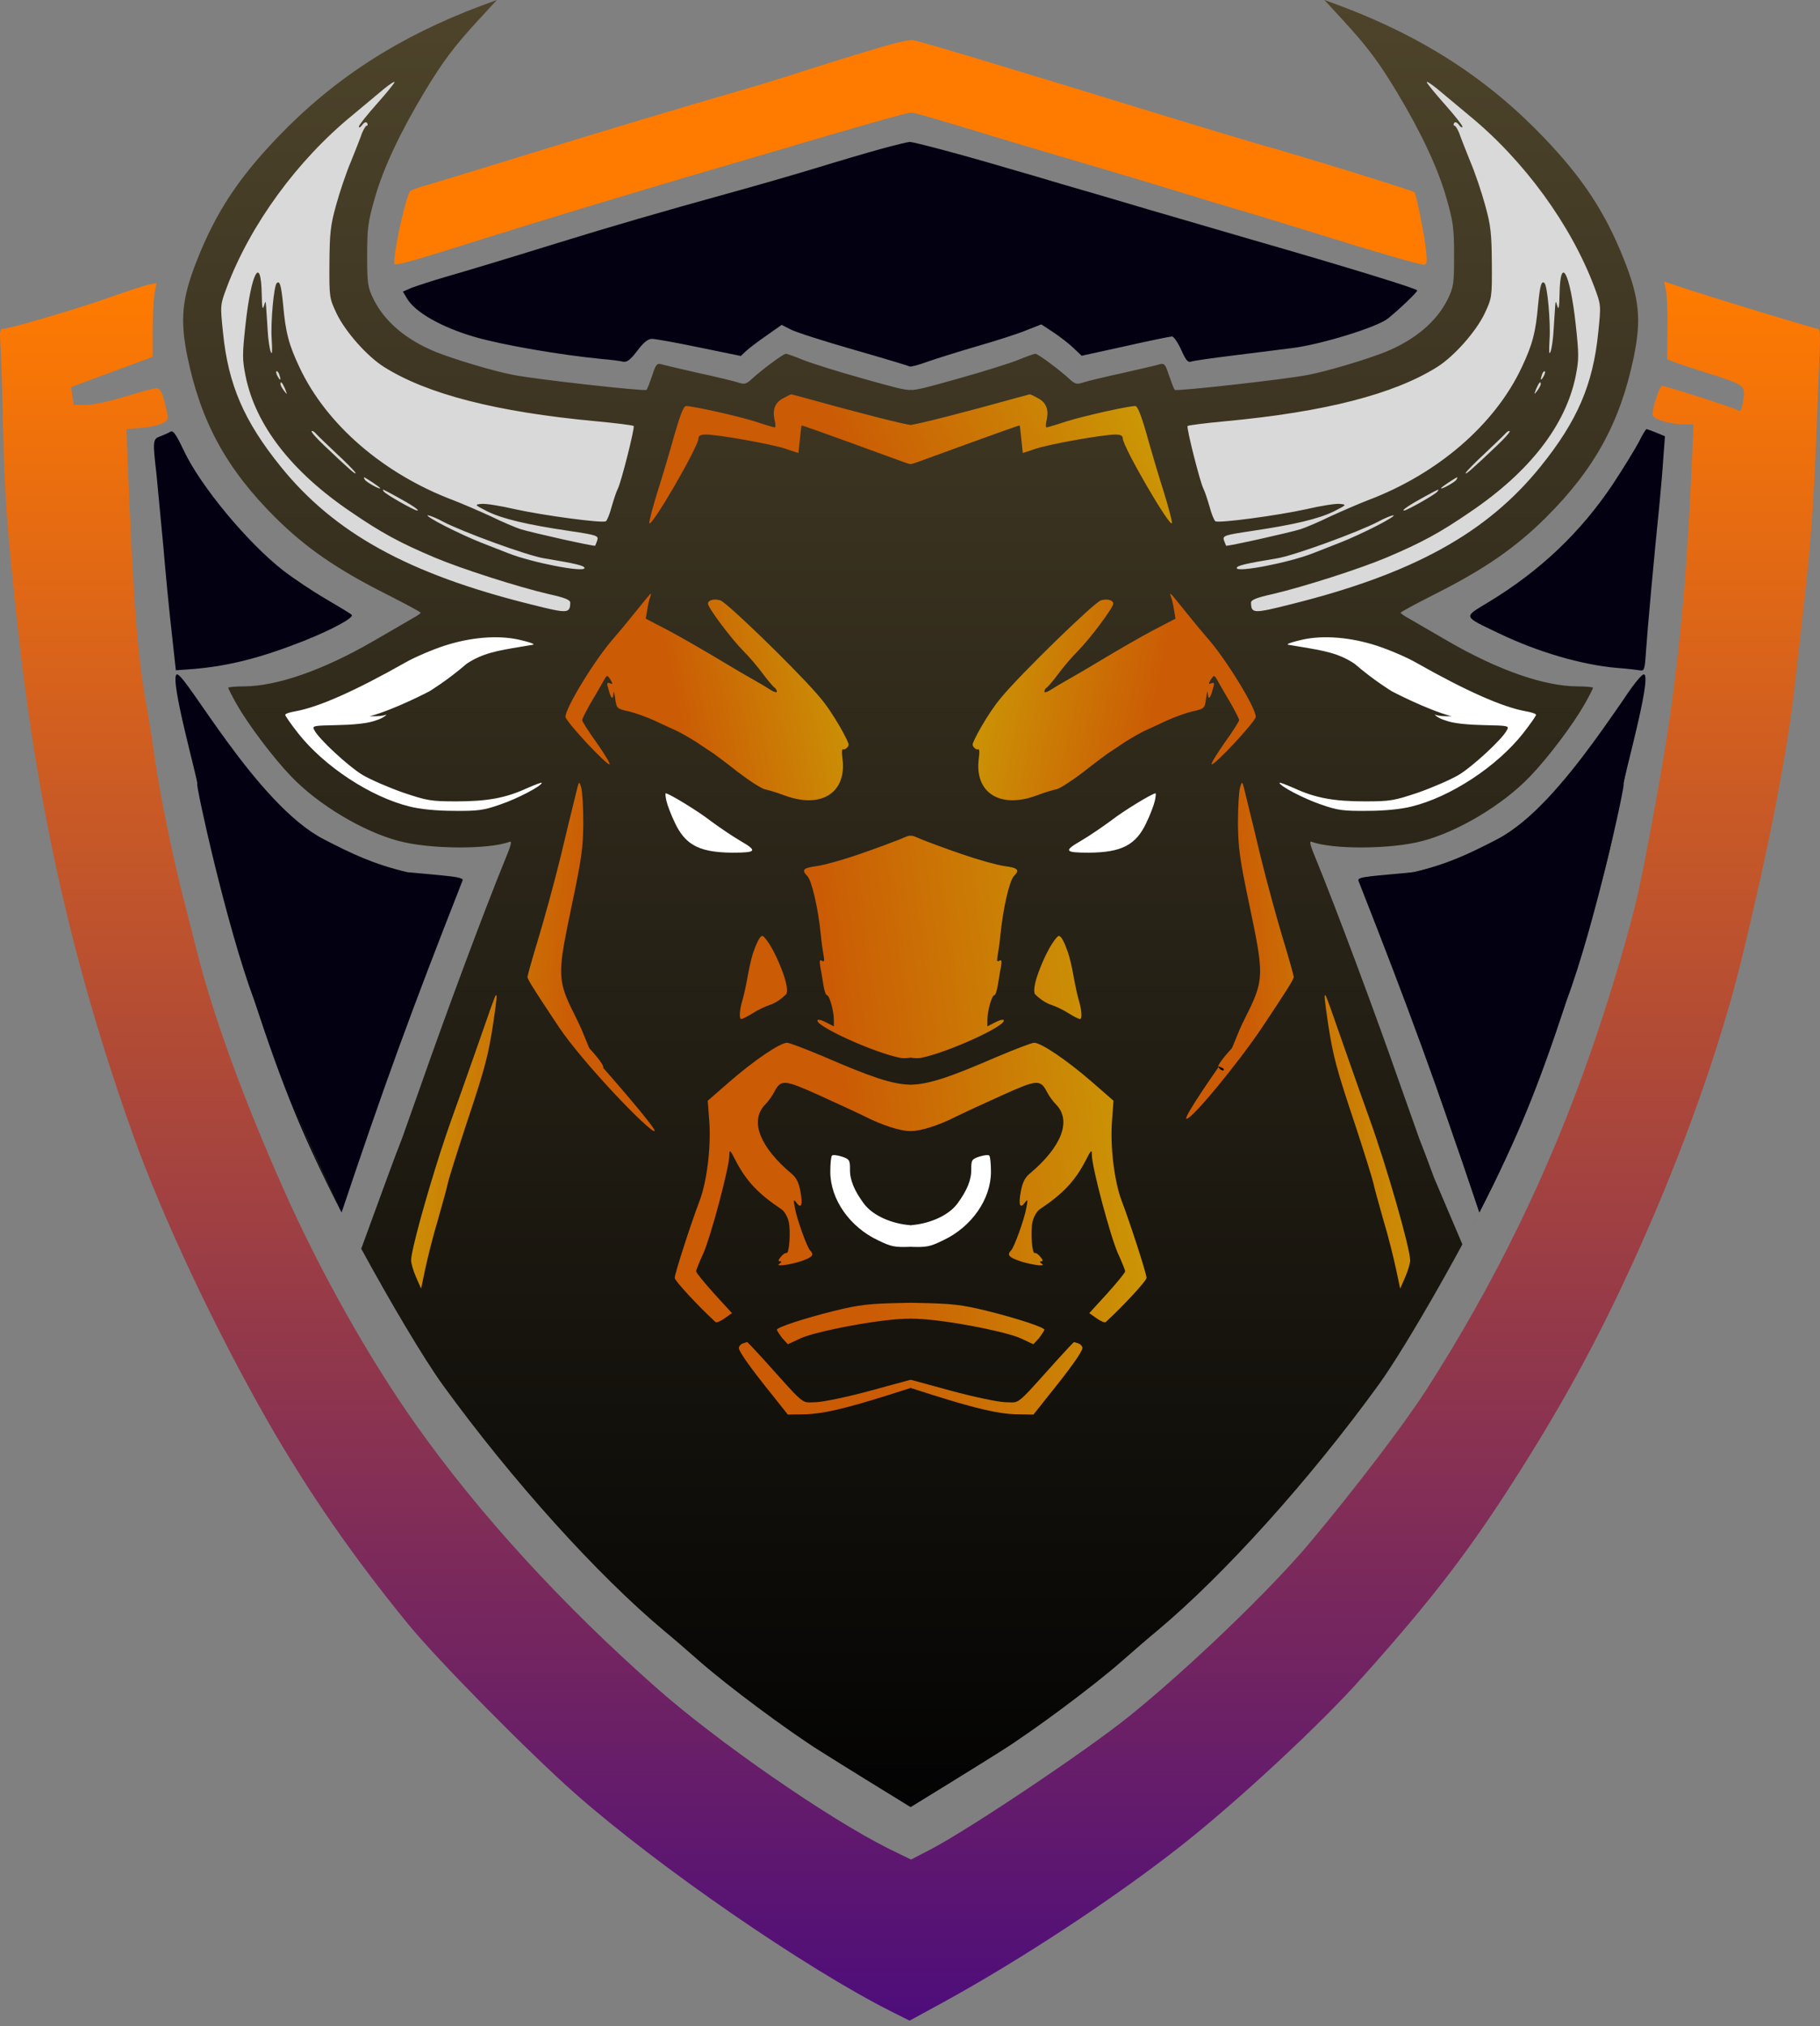
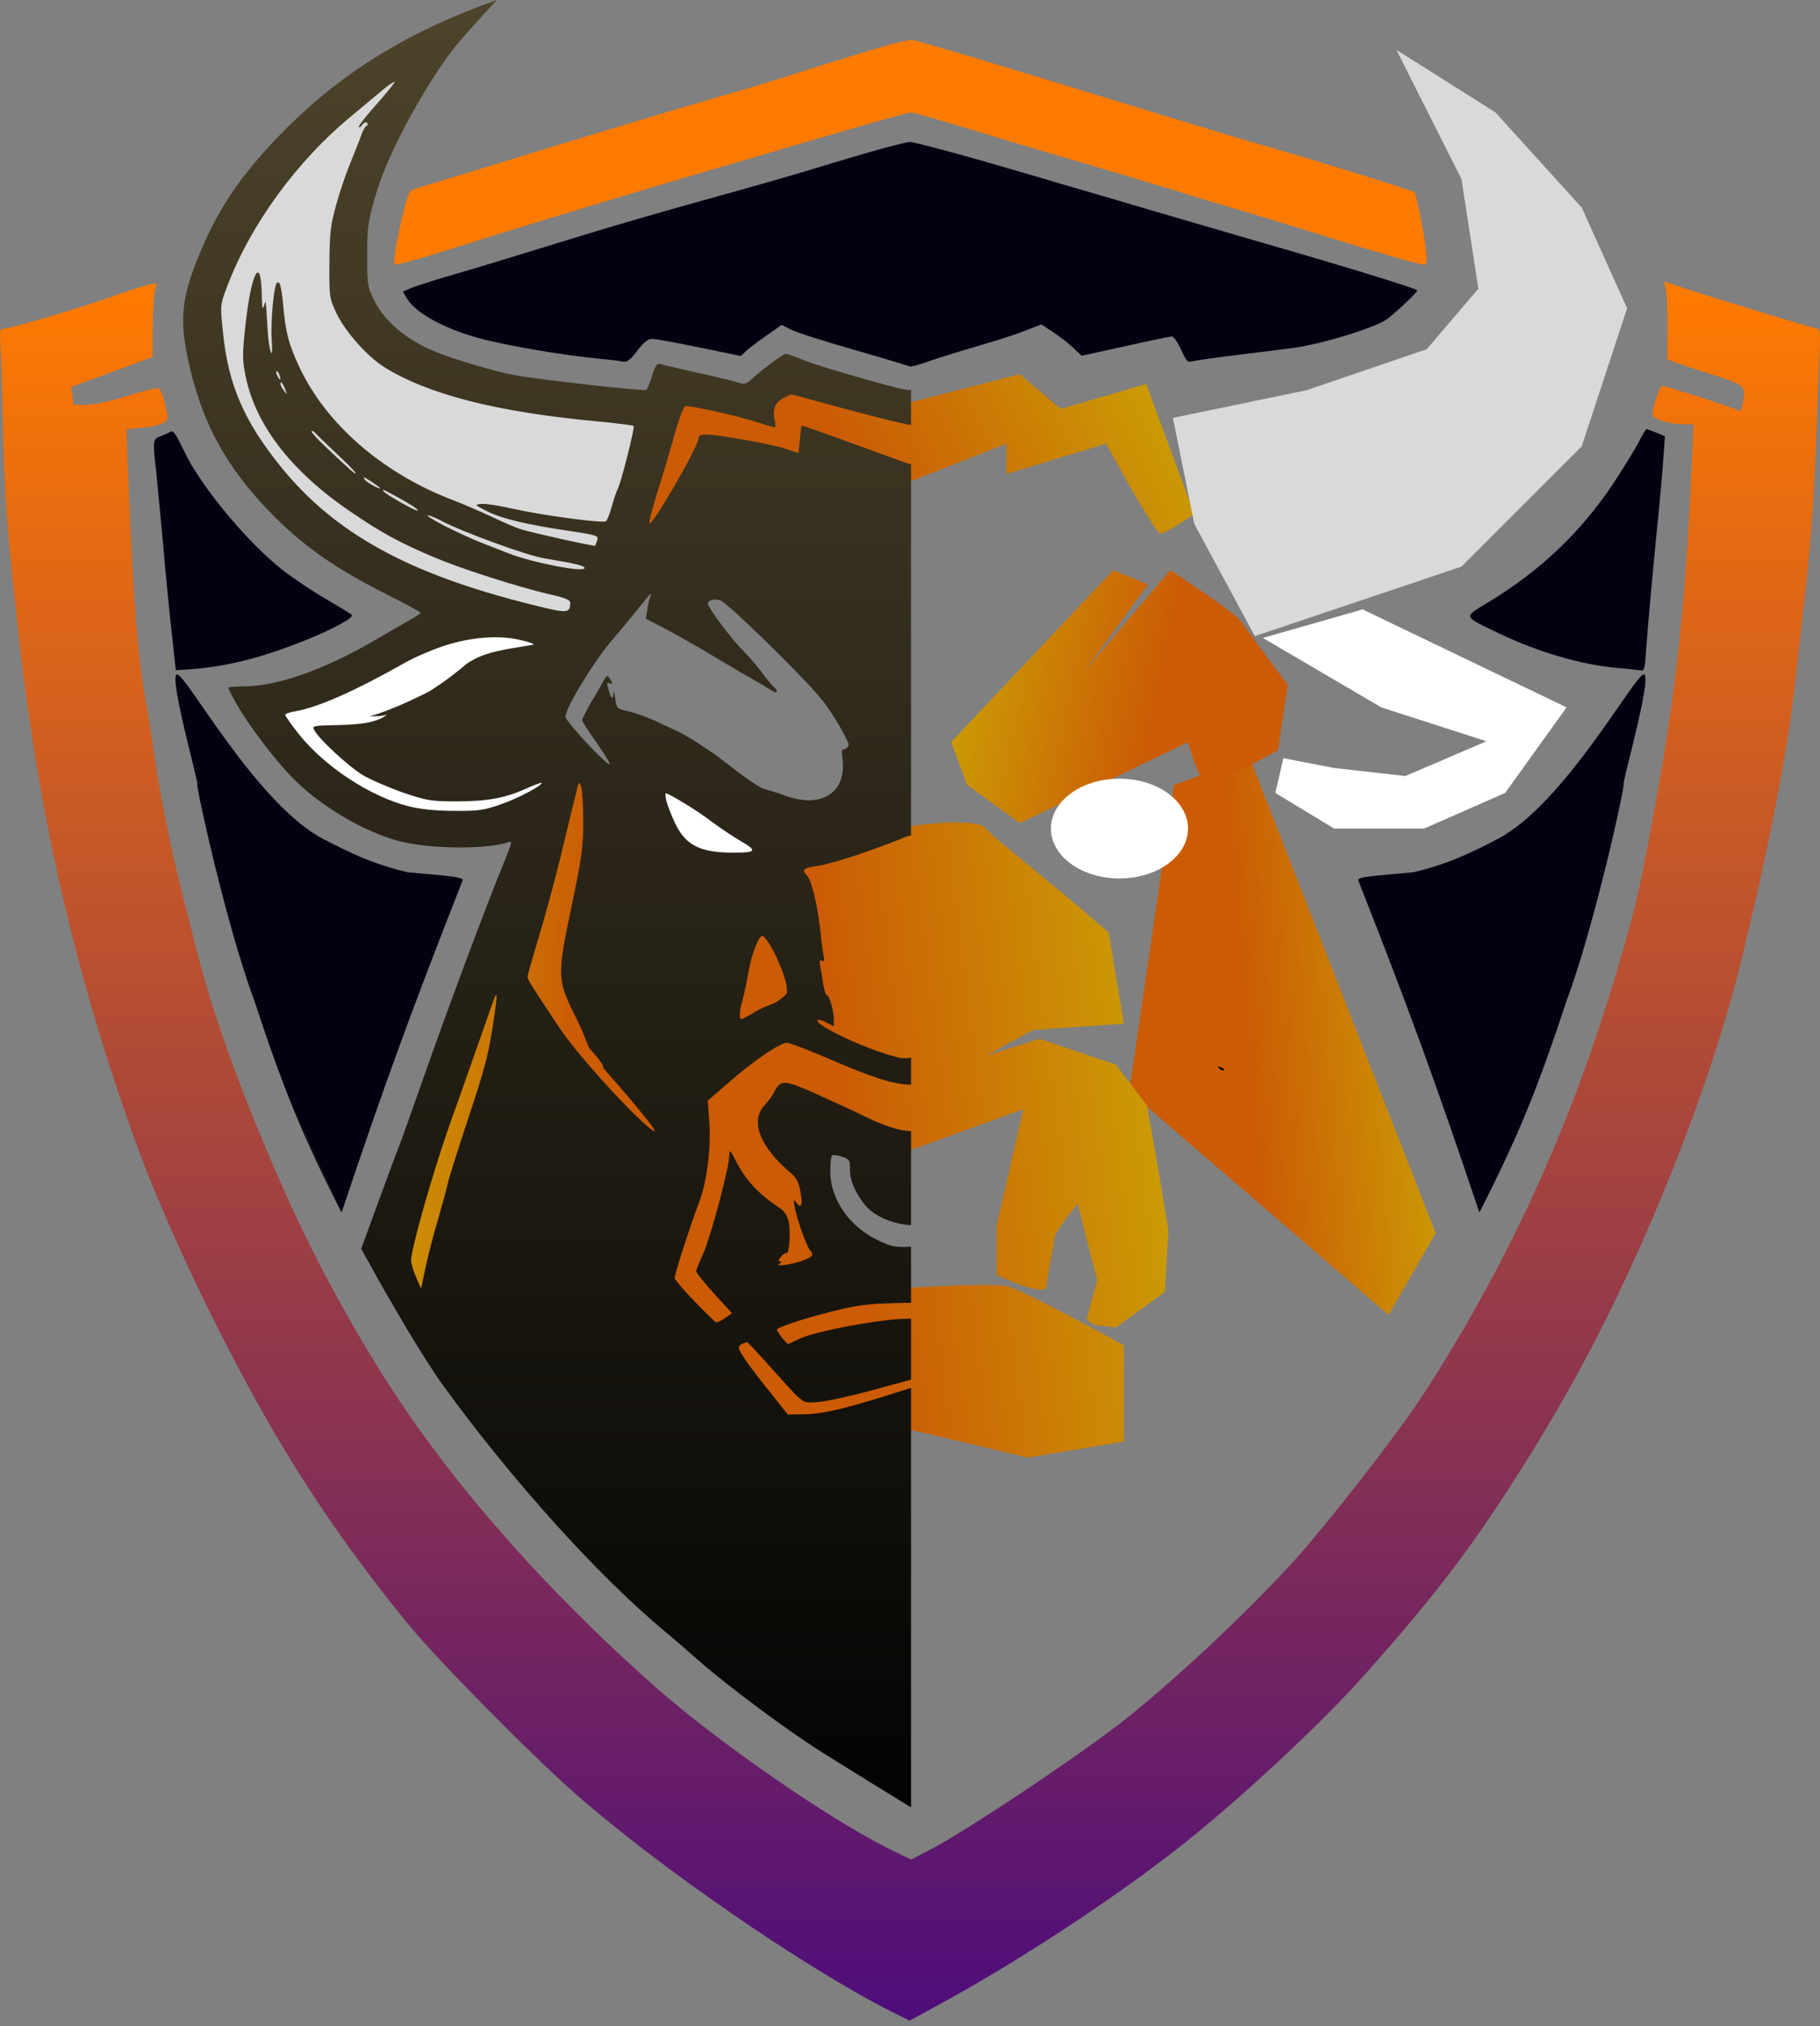
<svg xmlns="http://www.w3.org/2000/svg" width="62" height="69" viewBox="0 0 62 69" fill="none">
  <rect x="0" y="0" width="62" height="69" fill="#808080" stroke="none" />
  <path d="M38.469 37.166L39.994 26.73L42.565 25.789L48.906 41.99L47.303 44.782L38.469 37.166Z" fill="url(#paint0_linear_358_3491)" />
  <path d="M23.481 38.744L20.083 26.366L19.477 25.789L13.166 41.626L14.41 44.418L23.481 38.744Z" fill="url(#paint1_linear_358_3491)" />
-   <path d="M23.299 19.933L25.453 22.876L22.541 19.447C21.813 19.923 20.314 20.934 20.144 21.177C19.974 21.419 19.001 22.734 18.536 23.361L18.87 25.576C19.578 25.97 21.048 26.759 21.267 26.759C21.485 26.759 21.802 25.788 21.934 25.303L27.668 28.064L29.458 26.759L30.004 25.303L24.483 19.447L23.299 19.933Z" fill="url(#paint2_linear_358_3491)" />
  <path d="M39.106 19.902L36.952 22.845L39.865 19.417C40.593 19.892 42.092 20.904 42.262 21.146C42.432 21.389 43.404 22.704 43.87 23.331L43.536 25.546C42.828 25.94 41.358 26.729 41.139 26.729C40.921 26.729 40.603 25.758 40.472 25.273L34.737 28.034L32.947 26.729L32.401 25.273L37.923 19.417L39.106 19.902Z" fill="url(#paint3_linear_358_3491)" />
  <path d="M26.485 29.764L29.216 28.611C30.597 28.004 33.395 27.823 33.584 28.216C33.669 28.391 36.457 30.583 37.771 31.766L38.287 34.861L35.193 35.073L33.584 35.953L35.405 35.376L38.014 36.256L39.076 37.652C39.329 39.068 39.828 41.924 39.804 42.021C39.78 42.118 39.713 43.376 39.683 43.993L38.014 45.206L37.256 45.115L37.013 44.934L37.377 43.599L36.709 40.989C36.447 41.313 35.921 41.997 35.921 42.142C35.921 42.324 35.678 43.416 35.648 43.811C35.623 44.126 34.505 43.679 33.949 43.416V41.748L34.859 37.773L31.006 39.169L26.94 37.895L28.669 42.628L26.273 43.811L25.18 40.383L25.393 44.66L23.967 45.449C23.34 44.772 22.086 43.356 22.086 43.113V39.169L24.088 36.256L26.667 35.073H23.239L26.485 29.764Z" fill="url(#paint4_linear_358_3491)" />
  <path d="M28.669 43.993C28.487 43.993 24.604 45.601 24.422 45.813C24.644 46.976 25.15 49.26 25.393 49.09C25.696 48.878 30.793 48.665 31.006 48.696C31.175 48.72 33.746 49.333 35.011 49.636L38.287 49.09V45.813C37.185 45.206 34.853 43.956 34.343 43.811C33.706 43.629 28.852 43.993 28.669 43.993Z" fill="url(#paint5_linear_358_3491)" />
  <path d="M26.94 12.742L30.854 13.743L34.737 12.742L36.133 13.925L39.046 13.076L40.684 17.506C40.36 17.728 39.677 18.173 39.531 18.173C39.385 18.173 38.237 16.13 37.68 15.109L34.282 16.14V15.109C33.23 15.523 31.109 16.359 31.036 16.383C30.963 16.407 28.74 15.544 27.638 15.109L28.184 16.14L24.422 15.351L23.178 18.173L21.661 18.385L22.784 13.076L25.635 13.925L26.94 12.742Z" fill="url(#paint6_linear_358_3491)" />
  <path d="M49.786 6.098L47.571 1.699L50.939 3.823L53.882 7.069L55.429 10.498L53.882 15.2L49.786 19.296L42.747 21.663L40.684 17.84L39.956 14.23L44.507 13.289L48.603 11.893L50.362 9.83L49.786 6.098Z" fill="#D9D9D9" />
  <path d="M12.134 5.734L14.349 1.335L10.981 3.459L8.038 6.705L6.491 10.133L8.038 14.836L12.134 18.932L19.173 21.299L21.236 17.476L21.964 13.865L17.413 12.925L13.318 11.529L11.558 9.466L12.134 5.734Z" fill="#D9D9D9" />
  <ellipse cx="38.135" cy="28.216" rx="2.336" ry="1.699" fill="white" />
  <ellipse cx="23.936" cy="28.216" rx="2.336" ry="1.699" fill="white" />
  <path d="M13.881 29.703C15.301 29.836 15.762 29.854 15.762 29.976C14.003 34.447 13.101 36.921 11.636 41.292C10.291 38.653 9.649 37.066 8.662 34.072C7.698 31.485 6.667 26.729 6.72 26.699C6.774 26.669 5.75 23.058 6.023 22.967C6.296 22.876 8.74 27.406 11.029 28.58C11.979 29.071 12.71 29.425 13.881 29.703Z" fill="#030012" />
  <path d="M41.541 36.386C41.597 36.443 41.662 36.467 41.686 36.443C41.71 36.419 41.67 36.37 41.589 36.346C41.476 36.297 41.468 36.305 41.541 36.386Z" fill="black" />
  <path d="M29.995 5.076C29.526 5.205 28.563 5.488 27.851 5.707C27.139 5.925 25.739 6.33 24.736 6.605C22.681 7.171 20.699 7.746 19.032 8.264C16.702 8.984 16.015 9.186 15.181 9.429C14.712 9.566 14.194 9.736 14.024 9.801L13.725 9.93L13.87 10.173C14.146 10.634 15.036 11.144 16.176 11.476C17.131 11.751 19.089 12.09 20.529 12.228C20.82 12.252 21.136 12.293 21.225 12.317C21.362 12.341 21.476 12.252 21.71 11.945C21.929 11.653 22.074 11.54 22.212 11.54C22.325 11.54 23.045 11.67 23.822 11.832L25.238 12.123L25.416 11.953C25.513 11.864 25.828 11.621 26.112 11.427L26.629 11.063L26.929 11.217C27.09 11.306 28.053 11.613 29.065 11.904C30.084 12.196 30.942 12.454 30.982 12.479C31.015 12.503 31.29 12.43 31.597 12.317C31.896 12.212 32.673 11.969 33.312 11.783C33.959 11.597 34.712 11.354 34.979 11.241L35.472 11.047L35.869 11.306C36.087 11.451 36.395 11.686 36.557 11.84L36.848 12.115L38.328 11.791C39.145 11.605 39.866 11.459 39.922 11.459C39.987 11.459 40.124 11.662 40.238 11.912C40.392 12.26 40.464 12.349 40.569 12.317C40.642 12.285 41.29 12.196 42.002 12.107C42.722 12.018 43.62 11.904 44 11.856C44.995 11.734 46.913 11.144 47.285 10.844C47.665 10.537 48.28 9.954 48.28 9.89C48.28 9.833 45.925 9.105 42.576 8.142C41.686 7.883 40.141 7.43 39.138 7.139C38.134 6.84 36.807 6.451 36.184 6.273C35.561 6.087 34.744 5.844 34.364 5.739C32.811 5.278 31.104 4.825 30.982 4.833C30.909 4.841 30.464 4.946 29.995 5.076Z" fill="#030012" />
  <path d="M30.242 1.538C29.238 1.829 27.815 2.274 26.844 2.59C26.374 2.735 25.63 2.97 25.185 3.091C23.478 3.585 20.064 4.604 17.095 5.527C15.938 5.883 14.789 6.231 14.546 6.303C14.303 6.368 14.052 6.457 13.988 6.497C13.834 6.595 13.341 8.884 13.446 8.997C13.502 9.046 14.222 8.844 16.488 8.124C18.324 7.549 20.938 6.756 23.203 6.085C24.247 5.777 25.582 5.389 26.156 5.219C29.125 4.337 30.897 3.836 31.018 3.836C31.156 3.836 31.391 3.9 34.489 4.839C35.606 5.171 36.965 5.575 37.523 5.737C38.082 5.899 39.174 6.231 39.95 6.465C40.727 6.708 41.876 7.056 42.499 7.234C43.122 7.42 44.255 7.768 45.007 8.002C46.65 8.52 48.357 9.014 48.51 9.014C48.608 9.014 48.624 8.917 48.575 8.496C48.527 8.01 48.243 6.603 48.187 6.546C48.13 6.489 44.158 5.26 42.944 4.928C42.523 4.807 41.01 4.353 39.586 3.917C34.505 2.355 31.35 1.4 31.091 1.368C31.002 1.352 30.622 1.433 30.242 1.538Z" fill="url(#paint7_linear_358_3491)" />
  <path d="M56.755 9.888C56.787 10.049 56.811 10.648 56.803 11.214L56.795 12.234L57.014 12.323C57.127 12.371 57.645 12.541 58.154 12.703C59.376 13.083 59.449 13.132 59.4 13.52C59.328 14.006 59.311 14.046 59.15 13.949C58.988 13.86 56.739 13.14 56.617 13.14C56.536 13.14 56.294 13.876 56.294 14.119C56.294 14.273 56.884 14.451 57.394 14.451H57.693L57.636 15.713C57.483 19.337 57.232 22.161 56.811 24.912C56.552 26.611 55.946 29.88 55.719 30.777C55.331 32.315 54.748 34.24 54.174 35.875C52.75 39.952 50.905 43.731 48.567 47.363C47.815 48.528 46.172 50.68 44.651 52.501C43.292 54.127 40.468 56.837 38.454 58.456C36.997 59.629 33.009 62.299 31.706 62.978L31.035 63.326L30.274 62.954C28.227 61.934 24.457 59.329 22.361 57.477C19.166 54.661 16.326 51.562 14.182 48.536C12.58 46.279 10.881 43.261 9.651 40.478C8.292 37.428 7.232 34.515 6.698 32.355C6.56 31.821 6.342 30.964 6.213 30.454C5.857 29.054 5.436 26.975 5.282 25.883C5.209 25.349 5.08 24.532 4.999 24.062C4.675 22.363 4.53 20.381 4.327 15.195L4.311 14.613L4.797 14.572C5.064 14.556 5.387 14.483 5.509 14.426C5.711 14.337 5.735 14.289 5.695 14.079C5.565 13.423 5.476 13.221 5.331 13.221C5.25 13.221 4.764 13.35 4.263 13.504C3.721 13.674 3.17 13.787 2.928 13.787H2.515L2.467 13.488C2.434 13.326 2.426 13.18 2.434 13.18C2.442 13.172 3.073 12.938 3.826 12.663L5.201 12.153V11.255C5.201 10.753 5.234 10.187 5.266 9.993L5.331 9.637L5.072 9.693C4.926 9.718 4.352 9.912 3.793 10.106C2.766 10.478 0.331 11.198 0.096 11.198C-0.001 11.198 -0.017 11.295 0.015 11.781C0.039 12.104 0.08 13.334 0.104 14.515C0.161 16.967 0.234 17.97 0.598 21.311C1.285 27.614 2.515 33.019 4.554 38.706C5.541 41.465 7.313 45.236 9.125 48.407C10.501 50.802 12.014 52.994 13.891 55.292C14.894 56.522 18.033 59.702 19.602 61.085C22.45 63.593 27.442 67.032 30.387 68.512L30.986 68.811L32.127 68.189C34.772 66.74 37.96 64.645 40.234 62.857C42.184 61.32 44.983 58.722 46.415 57.112C48.842 54.402 50.153 52.679 51.828 50.017C53.413 47.509 54.611 45.268 55.832 42.541C57.329 39.208 58.583 35.68 59.295 32.8C60.242 28.933 60.889 25.624 61.14 23.334C61.188 22.913 61.318 21.781 61.423 20.826C61.674 18.666 61.771 17.388 61.876 14.799C61.916 13.682 61.973 12.42 61.989 11.983C62.014 11.433 61.997 11.198 61.933 11.198C61.836 11.198 58.947 10.324 57.523 9.863L56.69 9.588L56.755 9.888Z" fill="url(#paint8_linear_358_3491)" />
-   <path d="M28.033 38.593L30.855 39.412C31.987 38.917 34.326 38.108 34.617 38.836C34.908 39.564 34.495 40.11 34.253 40.292C33.717 41.091 32.566 42.725 32.25 42.871C31.856 43.053 30.096 43.326 29.671 43.447C29.247 43.569 28.033 40.99 27.79 40.717C27.596 40.498 27.871 39.21 28.033 38.593Z" fill="white" />
  <path d="M5.804 14.703C5.739 14.744 5.586 14.808 5.464 14.857C5.205 14.946 5.197 15.011 5.327 16.111C5.367 16.507 5.472 17.624 5.561 18.579C5.642 19.533 5.772 20.884 5.853 21.572L5.99 22.826L6.645 22.778C7.819 22.672 8.903 22.397 10.335 21.831C11.33 21.435 12.091 21.022 11.977 20.933C11.945 20.901 11.548 20.658 11.103 20.399C10.658 20.14 10.003 19.703 9.647 19.428C8.434 18.482 6.832 16.556 6.265 15.35C5.99 14.776 5.901 14.647 5.804 14.703Z" fill="#030012" />
  <path d="M55.837 15.035C55.715 15.269 55.319 15.917 54.947 16.483C53.854 18.117 52.479 19.436 50.683 20.52C49.841 21.03 49.817 20.973 51.071 21.572C52.382 22.203 53.879 22.64 55.076 22.745C55.408 22.769 55.756 22.81 55.853 22.826C56.014 22.858 56.031 22.818 56.071 22.195C56.112 21.548 56.362 18.797 56.532 17.163C56.573 16.718 56.638 16.014 56.662 15.609L56.718 14.857L56.427 14.735C56.265 14.671 56.112 14.614 56.087 14.614C56.071 14.614 55.95 14.8 55.837 15.035Z" fill="#030012" />
  <path d="M16.019 20.753L19.417 21.724L15.381 24.09L11.801 25.243L14.562 26.427L16.989 26.153L18.719 25.82L18.992 27.003L16.989 28.216H13.925L11.164 27.003L9.071 24.09L16.019 20.753Z" fill="white" />
  <path d="M46.419 20.753L43.021 21.724L47.056 24.09L50.636 25.243L47.875 26.427L45.448 26.153L43.719 25.82L43.446 27.003L45.448 28.216H48.513L51.273 27.003L53.367 24.09L46.419 20.753Z" fill="white" />
  <path fill-rule="evenodd" clip-rule="evenodd" d="M31.035 61.53C31.02 61.533 31.009 61.532 31.003 61.529C30.761 61.383 28.649 60.081 27.921 59.62C26.772 58.892 24.806 57.427 23.835 56.578C23.43 56.222 22.888 55.752 22.621 55.534C20.34 53.625 17.435 50.405 15.081 47.16C14.443 46.279 13.296 44.344 12.306 42.524L12.306 42.524C12.094 42.135 11.889 41.751 11.698 41.384L11.986 41.93L12.306 42.524L12.306 42.524L13.188 40.113C13.374 39.604 13.6 39.005 13.689 38.786C13.733 38.663 13.837 38.37 13.966 38.007L13.966 38.006C14.074 37.702 14.199 37.349 14.32 37.007C15.219 34.434 16.537 30.906 17.201 29.288C17.403 28.803 17.451 28.633 17.363 28.665C16.659 28.932 14.652 28.924 13.592 28.641C12.379 28.325 10.833 27.403 9.911 26.432C9.296 25.793 8.447 24.66 8.066 23.989C7.905 23.706 7.775 23.447 7.775 23.422C7.775 23.398 8.018 23.374 8.317 23.374C9.442 23.366 11.003 22.824 12.71 21.837C12.892 21.731 13.078 21.624 13.251 21.524C13.608 21.317 13.912 21.142 14.021 21.076C14.191 20.987 14.329 20.89 14.329 20.866C14.329 20.841 13.787 20.55 13.131 20.218C11.464 19.377 10.413 18.649 9.385 17.63C7.719 15.971 6.845 14.377 6.384 12.144C6.125 10.874 6.197 10.154 6.715 8.851C7.354 7.233 8.123 6.068 9.45 4.684C11.367 2.678 13.576 1.254 16.375 0.202L16.926 0L16.278 0.704C15.461 1.594 15.089 2.087 14.45 3.147C13.633 4.506 13.058 5.728 12.775 6.723C12.54 7.54 12.508 7.743 12.508 8.689C12.508 9.676 12.524 9.773 12.727 10.194C13.107 10.955 13.835 11.57 14.838 11.982C15.461 12.233 16.804 12.637 17.484 12.767C18.261 12.921 21.974 13.333 22.023 13.277C22.055 13.244 22.136 13.026 22.217 12.791C22.338 12.411 22.379 12.363 22.532 12.403C22.608 12.43 23.032 12.528 23.524 12.64L23.525 12.64L23.795 12.702C24.393 12.832 25 12.977 25.146 13.026C25.364 13.099 25.421 13.082 25.631 12.888C25.947 12.597 26.683 12.047 26.772 12.047C26.812 12.047 27.063 12.136 27.338 12.249C27.613 12.363 28.544 12.654 29.41 12.896C30.458 13.191 30.81 13.287 31.035 13.281V14.473C30.797 14.453 29.261 14.063 27.395 13.544C27.273 13.513 27.163 13.483 27.085 13.461C27.018 13.443 26.974 13.43 26.966 13.43C26.95 13.422 26.829 13.479 26.699 13.552C26.408 13.697 26.311 13.932 26.384 14.288C26.424 14.434 26.424 14.555 26.392 14.555C26.367 14.555 26.06 14.466 25.72 14.353C25.13 14.167 23.617 13.827 23.366 13.827C23.293 13.827 23.172 14.126 22.985 14.774C22.84 15.299 22.581 16.181 22.403 16.731C22.233 17.282 22.104 17.767 22.12 17.816C22.176 17.994 23.795 15.21 23.795 14.927C23.795 14.838 23.867 14.798 24.045 14.798C24.474 14.798 26.319 15.13 26.764 15.283C26.998 15.364 27.193 15.429 27.201 15.421C27.201 15.418 27.204 15.384 27.21 15.329L27.21 15.329C27.22 15.243 27.235 15.107 27.249 14.96C27.273 14.717 27.298 14.507 27.306 14.49C27.322 14.482 28.034 14.733 28.9 15.049C29.213 15.163 29.525 15.277 29.805 15.379C30.298 15.56 30.69 15.703 30.809 15.744C30.901 15.777 30.971 15.799 31.035 15.81V19.673L27.81 23.607L27.81 23.607L31.035 19.673V28.455C30.944 28.455 30.853 28.495 30.672 28.576C30.469 28.657 29.846 28.892 29.28 29.086C28.722 29.28 28.075 29.458 27.848 29.49C27.363 29.555 27.29 29.62 27.5 29.83C27.654 29.984 27.872 30.93 27.961 31.828C27.985 32.096 28.034 32.419 28.058 32.549C28.091 32.718 28.075 32.767 28.002 32.718C27.921 32.67 27.913 32.718 27.945 32.929C27.966 33.028 27.99 33.178 28.014 33.322L28.014 33.322C28.026 33.401 28.039 33.478 28.05 33.544C28.083 33.738 28.131 33.892 28.172 33.892C28.253 33.892 28.406 34.426 28.406 34.725V34.952L28.155 34.822C28.018 34.749 27.888 34.709 27.856 34.733C27.686 34.903 29.782 35.858 30.688 36.028C30.768 36.042 30.887 36.037 31.035 36.016V36.938C30.396 36.934 29.636 36.662 28.075 35.987C27.46 35.728 26.893 35.51 26.812 35.51C26.578 35.51 25.712 36.092 24.863 36.828L24.11 37.484L24.159 38.139C24.232 39.013 24.086 40.235 23.827 40.906C23.544 41.651 22.985 43.366 22.985 43.519C22.985 43.617 23.787 44.482 24.377 45.024C24.41 45.049 24.547 44.992 24.684 44.895L24.935 44.717L24.32 44.045C23.989 43.673 23.714 43.341 23.714 43.293C23.714 43.252 23.827 42.969 23.965 42.67C24.215 42.104 24.846 39.749 24.846 39.337C24.846 39.134 24.871 39.151 25.057 39.515C25.413 40.21 25.833 40.655 26.61 41.173C26.723 41.246 26.829 41.432 26.869 41.61C26.942 41.942 26.885 42.727 26.788 42.67C26.764 42.654 26.675 42.71 26.602 42.799C26.513 42.904 26.497 42.953 26.57 42.953C26.634 42.953 26.626 42.986 26.545 43.042C26.375 43.155 27.063 43.05 27.411 42.904C27.686 42.799 27.735 42.718 27.597 42.581C27.492 42.476 27.144 41.513 27.079 41.133C27.023 40.841 27.031 40.825 27.136 40.963C27.298 41.181 27.354 41.028 27.265 40.566C27.217 40.283 27.128 40.105 26.974 39.976C25.89 39.07 25.534 38.18 26.052 37.63C26.173 37.508 26.311 37.314 26.367 37.201C26.602 36.748 26.699 36.756 27.905 37.298C28.511 37.573 29.215 37.897 29.458 38.018C30.065 38.325 30.655 38.511 31.003 38.519C31.014 38.519 31.024 38.519 31.035 38.519V41.724C30.407 41.684 29.746 41.409 29.434 40.995C29.102 40.55 28.948 40.178 28.956 39.822C28.956 39.507 28.94 39.474 28.673 39.385C28.52 39.337 28.374 39.32 28.341 39.353C28.309 39.385 28.285 39.628 28.285 39.903C28.285 40.841 28.948 41.788 29.919 42.241C30.36 42.454 30.467 42.48 31.035 42.459V44.365C30.968 44.366 30.9 44.368 30.833 44.369C29.587 44.393 29.296 44.426 28.406 44.644C27.395 44.895 26.465 45.202 26.465 45.283C26.465 45.307 26.553 45.445 26.659 45.583L26.841 45.777L27.273 45.575C27.678 45.388 29.11 45.089 30.13 44.968C30.483 44.926 30.755 44.906 31.035 44.906V46.982L29.668 47.354C28.867 47.573 28.042 47.743 27.791 47.751C27.746 47.752 27.706 47.753 27.67 47.755C27.596 47.759 27.538 47.761 27.483 47.752C27.289 47.717 27.122 47.531 26.369 46.691L26.368 46.69C26.268 46.578 26.158 46.455 26.036 46.319C25.728 45.979 25.469 45.704 25.453 45.704C25.441 45.704 25.403 45.717 25.355 45.733L25.355 45.734C25.337 45.74 25.319 45.746 25.299 45.752C25.227 45.777 25.17 45.849 25.17 45.906C25.17 46.028 25.591 46.618 26.311 47.508L26.837 48.172L27.403 48.163C27.985 48.155 28.738 47.986 30.235 47.516L31.035 47.262V61.53ZM25.433 26.508C25.715 26.707 25.966 26.859 26.052 26.877C26.165 26.901 26.473 26.99 26.723 27.087C27.985 27.557 28.859 26.99 28.698 25.817C28.665 25.599 28.681 25.485 28.73 25.518C28.778 25.542 28.908 25.437 28.908 25.364C28.939 25.299 28.392 24.284 27.929 23.746C27.895 23.704 27.855 23.658 27.81 23.607L25.433 26.508ZM25.433 26.508L25.433 26.508L24.232 27.973C24.517 28.182 24.944 28.472 25.218 28.633C25.817 28.981 25.777 29.037 24.943 29.037C24.329 29.033 23.906 28.954 23.59 28.756L19.305 33.984C19.386 34.182 19.493 34.4 19.628 34.668C19.785 34.978 19.894 35.252 19.971 35.445C20.025 35.579 20.062 35.674 20.089 35.712C20.089 35.712 20.6 36.256 20.55 36.367C20.55 36.367 22.411 38.479 22.298 38.519C22.136 38.568 19.871 36.214 19.045 34.984C18.955 34.848 18.872 34.723 18.795 34.607L15.956 38.07L15.956 38.07L15.866 38.341C15.566 39.256 15.291 40.13 15.259 40.283C15.227 40.437 15.073 41.003 14.919 41.537C14.757 42.071 14.571 42.816 14.49 43.196L14.345 43.883L14.175 43.495C14.078 43.277 14.005 43.018 14.005 42.921C14.005 42.594 14.507 40.777 15.005 39.231L15.005 39.231C15.136 38.824 15.267 38.436 15.388 38.099C15.555 37.643 15.833 36.85 16.089 36.123C16.169 35.894 16.247 35.672 16.319 35.469C16.61 34.628 16.861 33.916 16.885 33.9C16.942 33.843 16.926 34.013 16.796 34.887C16.634 35.927 16.531 36.343 15.956 38.07L18.795 34.607C18.144 33.627 17.969 33.341 17.969 33.269C17.969 33.228 18.131 32.646 18.333 31.982C18.536 31.319 18.884 30.049 19.102 29.159C19.263 28.479 19.437 27.767 19.54 27.349L19.54 27.349L19.54 27.348L19.54 27.346L19.541 27.345C19.572 27.217 19.597 27.117 19.612 27.055L19.617 27.034C19.725 26.586 19.726 26.581 19.798 26.812C19.838 26.942 19.871 27.492 19.871 28.026C19.863 28.867 19.814 29.239 19.474 30.849C19.076 32.752 18.994 33.219 19.305 33.984L23.59 28.756C23.337 28.597 23.152 28.361 22.994 28.026C22.864 27.759 22.735 27.419 22.702 27.273C22.67 27.136 22.662 27.015 22.678 27.015C22.799 27.023 23.778 27.621 24.183 27.937L24.232 27.973L25.433 26.508ZM25.433 26.508C25.341 26.443 25.247 26.374 25.154 26.303C24.773 26.003 24.393 25.72 24.312 25.663C24.282 25.642 24.228 25.607 24.161 25.563C24.046 25.488 23.892 25.388 23.754 25.291C23.528 25.146 23.22 24.968 23.066 24.895C23.009 24.868 22.924 24.829 22.827 24.785L22.826 24.785L22.826 24.785L22.826 24.784C22.663 24.71 22.465 24.62 22.298 24.539C22.031 24.418 21.626 24.272 21.408 24.223C21.011 24.134 21.003 24.126 20.955 23.77C20.93 23.576 20.898 23.503 20.898 23.608C20.882 23.851 20.817 23.803 20.728 23.471C20.663 23.269 20.672 23.228 20.777 23.269C20.882 23.309 20.882 23.293 20.793 23.139C20.744 23.066 20.716 23.024 20.688 23.024C20.65 23.023 20.61 23.094 20.518 23.261C20.429 23.422 20.235 23.754 20.089 23.997C19.951 24.248 19.83 24.482 19.83 24.523C19.83 24.563 20.049 24.911 20.324 25.291C20.591 25.672 20.793 26.003 20.769 26.027C20.696 26.1 19.264 24.563 19.264 24.409C19.264 24.094 20.299 22.411 20.922 21.715C21.044 21.578 21.359 21.197 21.626 20.866L21.686 20.792C22.202 20.152 22.215 20.136 22.152 20.324C22.12 20.404 22.071 20.607 22.047 20.777L21.998 21.068L22.759 21.464C23.172 21.683 23.932 22.12 24.442 22.427C24.951 22.735 25.518 23.066 25.696 23.163C25.874 23.261 26.117 23.406 26.238 23.487C26.367 23.568 26.465 23.6 26.465 23.552C26.465 23.503 26.424 23.439 26.384 23.414C26.335 23.382 26.157 23.172 25.987 22.945C25.817 22.71 25.518 22.363 25.316 22.16C24.919 21.764 24.118 20.696 24.118 20.558C24.118 20.437 24.32 20.38 24.539 20.445C24.761 20.514 27.026 22.713 27.81 23.607L25.433 26.508ZM24.232 27.973L24.232 27.973L23.59 28.756L23.59 28.756L24.232 27.973ZM19.305 33.984L19.305 33.984L18.795 34.607L18.795 34.607L19.305 33.984ZM11.651 41.292L11.651 41.292L11.655 41.28L11.651 41.292ZM11.647 41.284C11.382 40.772 11.145 40.296 10.955 39.887C10.633 39.196 10.3 38.425 9.981 37.638C10.478 38.779 11.03 39.978 11.647 41.284ZM15.466 29.865C15.674 29.892 15.771 29.924 15.761 29.96C15.748 29.985 15.687 30.135 15.599 30.355L15.747 29.945L15.466 29.865ZM7.727 9.782C8.528 7.654 10.121 5.461 12.015 3.916C12.419 3.576 12.905 3.172 13.091 3.018C13.285 2.864 13.439 2.759 13.439 2.799C13.439 2.832 13.164 3.172 12.832 3.544C12.5 3.916 12.225 4.264 12.225 4.312C12.225 4.361 12.282 4.337 12.338 4.256C12.411 4.159 12.468 4.142 12.508 4.191C12.532 4.239 12.532 4.28 12.492 4.28C12.46 4.28 12.387 4.401 12.33 4.539C12.282 4.684 12.112 5.113 11.958 5.494C11.796 5.874 11.57 6.545 11.448 6.99C11.254 7.686 11.23 7.961 11.222 8.973C11.214 10.121 11.222 10.154 11.464 10.671C11.756 11.286 12.5 12.128 13.075 12.492C14.547 13.422 16.91 14.029 20.299 14.345C20.987 14.409 21.562 14.482 21.586 14.507C21.634 14.555 21.157 16.44 21.044 16.651C21.003 16.723 20.914 16.99 20.841 17.241C20.777 17.492 20.68 17.727 20.639 17.751C20.518 17.824 18.528 17.557 17.532 17.338C17.047 17.225 16.537 17.144 16.4 17.16C16.157 17.184 16.165 17.193 16.61 17.419C17.128 17.67 17.937 17.864 19.401 18.082C20.332 18.22 20.396 18.244 20.348 18.398C20.316 18.487 20.283 18.568 20.275 18.584C20.251 18.616 18.107 18.139 17.727 18.018C17.573 17.969 17.112 17.775 16.715 17.581C16.311 17.395 15.744 17.152 15.453 17.039C13.066 16.141 11.117 14.458 10.202 12.508C9.838 11.739 9.725 11.311 9.644 10.364C9.579 9.717 9.531 9.539 9.426 9.644C9.329 9.741 9.215 10.979 9.256 11.562C9.28 11.966 9.272 12.104 9.223 11.982C9.183 11.877 9.134 11.553 9.118 11.254L9.099 10.943V10.943V10.943V10.943L9.099 10.943C9.068 10.443 9.058 10.285 9.04 10.284C9.032 10.284 9.023 10.317 9.008 10.364L9.008 10.364L9.008 10.365C9.003 10.384 8.996 10.406 8.989 10.429C8.94 10.574 8.924 10.453 8.916 10.024C8.892 8.665 8.56 9.272 8.366 11.036C8.252 12.079 8.252 12.233 8.366 12.807C8.706 14.482 9.935 16.068 11.958 17.435C12.986 18.139 13.608 18.479 14.814 18.989C15.736 19.377 17.638 19.984 18.673 20.227C19.256 20.356 19.426 20.429 19.426 20.526C19.418 20.898 19.337 20.898 18.083 20.582C13.916 19.547 11.392 18.155 9.563 15.89C8.309 14.337 7.775 13.099 7.597 11.327C7.5 10.388 7.5 10.388 7.727 9.782ZM9.507 12.735C9.579 12.945 9.563 12.993 9.466 12.832C9.418 12.751 9.393 12.662 9.418 12.646C9.434 12.621 9.474 12.662 9.507 12.735ZM9.676 13.309C9.612 13.22 9.555 13.123 9.555 13.082C9.555 12.961 9.612 13.018 9.709 13.236C9.79 13.447 9.79 13.455 9.676 13.309ZM12.104 16.092C12.168 16.222 11.877 15.963 11.06 15.186C10.793 14.935 10.591 14.709 10.615 14.684C10.639 14.66 10.712 14.701 10.777 14.782C10.841 14.854 11.157 15.154 11.464 15.445C11.78 15.736 12.063 16.027 12.104 16.092ZM12.953 16.626C12.953 16.683 12.484 16.424 12.427 16.335C12.403 16.294 12.387 16.254 12.403 16.254C12.451 16.262 12.953 16.594 12.953 16.626ZM14.215 17.387C14.11 17.387 13.131 16.828 13.075 16.739L13.067 16.728C13.009 16.642 13.006 16.637 13.503 16.909C14.013 17.184 14.312 17.387 14.215 17.387ZM16.392 18.479C16.076 18.358 15.518 18.099 15.138 17.904C14.757 17.71 14.507 17.549 14.571 17.549C14.636 17.549 14.879 17.646 15.097 17.767C15.761 18.115 17.969 18.924 18.536 19.013C19.652 19.199 19.911 19.264 19.911 19.345C19.911 19.506 18.123 19.159 17.322 18.843C17.216 18.801 17.05 18.736 16.872 18.667L16.871 18.666L16.87 18.666L16.868 18.665L16.866 18.665L16.866 18.665L16.865 18.664L16.864 18.664L16.864 18.663L16.86 18.662L16.86 18.662L16.86 18.662C16.701 18.6 16.534 18.535 16.392 18.479ZM13.803 22.565C14.11 22.387 14.717 22.128 15.138 21.99C16.036 21.699 16.95 21.626 17.662 21.78C18.301 21.926 18.163 21.955 18.163 21.955C18.011 21.981 17.868 22.005 17.733 22.027L17.733 22.027C16.952 22.157 16.442 22.241 15.898 22.603C15.231 23.18 14.624 23.544 14.624 23.544C14.624 23.544 13.438 24.167 12.591 24.393L12.642 24.392L12.696 24.392H12.696C12.864 24.391 13.025 24.39 13.168 24.333C13.065 24.471 12.71 24.563 12.71 24.563C12.492 24.636 11.998 24.684 11.489 24.693C10.647 24.709 10.623 24.717 10.712 24.871C10.866 25.17 11.861 26.092 12.354 26.392C12.63 26.553 13.244 26.82 13.73 26.99C14.547 27.265 14.676 27.29 15.542 27.29C16.602 27.29 17.225 27.176 17.945 26.845C18.228 26.723 18.455 26.634 18.455 26.659C18.455 26.764 17.621 27.201 17.047 27.395C16.473 27.597 16.278 27.621 15.461 27.613C14.879 27.613 14.32 27.557 13.964 27.468C12.63 27.144 11.044 26.1 10.154 24.968C9.911 24.66 9.717 24.377 9.717 24.345C9.717 24.304 9.871 24.256 10.057 24.223C10.841 24.086 12.087 23.536 13.803 22.565ZM25.655 32.452C25.736 32.225 25.89 31.796 26.003 31.885C26.003 31.885 26.295 32.12 26.667 33.115C26.885 33.706 26.788 33.851 26.788 33.851C26.788 33.851 26.529 34.126 26.222 34.223C26.068 34.272 25.801 34.401 25.639 34.507C25.469 34.612 25.299 34.701 25.251 34.701C25.17 34.701 25.194 34.377 25.299 34.037C25.348 33.859 25.405 33.617 25.494 33.123C25.534 32.897 25.607 32.597 25.655 32.452Z" fill="url(#paint9_linear_358_3491)" />
-   <path fill-rule="evenodd" clip-rule="evenodd" d="M31.006 61.53C31.022 61.533 31.033 61.532 31.039 61.529C31.282 61.383 33.394 60.081 34.122 59.62C35.27 58.892 37.237 57.427 38.207 56.578C38.612 56.222 39.154 55.752 39.421 55.534C41.703 53.625 44.607 50.405 46.962 47.16C47.941 45.809 50.117 41.974 51.088 39.887C51.751 38.463 52.463 36.699 52.997 35.146C53.782 32.864 54.712 29.668 54.947 28.43C55.012 28.074 55.182 27.257 55.319 26.61C55.457 25.963 55.659 24.96 55.764 24.385C55.861 23.803 55.974 23.244 56.015 23.139C56.136 22.735 55.683 23.196 55.279 23.875C54.607 25.016 54.219 25.574 53.547 26.359C52.318 27.799 51.201 28.641 49.785 29.191C48.693 29.62 48.102 29.757 47.083 29.822C46.525 29.854 46.266 29.903 46.282 29.96C46.299 29.993 46.4 30.245 46.538 30.589C46.6 30.744 46.67 30.919 46.743 31.1C46.978 31.675 47.358 32.678 47.593 33.325C47.827 33.972 48.207 35.008 48.442 35.631C48.677 36.254 49.017 37.233 49.211 37.816C49.405 38.39 49.639 39.07 49.737 39.328L50.398 41.28L50.095 41.857L49.818 42.375L48.855 40.113C48.669 39.604 48.442 39.005 48.353 38.786C48.309 38.664 48.206 38.373 48.079 38.014L48.076 38.007L48.076 38.006C47.969 37.702 47.844 37.349 47.722 37.007C46.824 34.434 45.505 30.906 44.842 29.288C44.639 28.803 44.591 28.633 44.68 28.665C45.384 28.932 47.39 28.924 48.45 28.641C49.664 28.325 51.209 27.403 52.131 26.432C52.746 25.793 53.596 24.66 53.976 23.989C54.138 23.706 54.267 23.447 54.267 23.422C54.267 23.398 54.025 23.374 53.725 23.374C52.601 23.366 51.039 22.824 49.332 21.837C49.15 21.731 48.965 21.624 48.792 21.524C48.434 21.317 48.13 21.142 48.021 21.076C47.852 20.987 47.714 20.89 47.714 20.866C47.714 20.841 48.256 20.55 48.911 20.218C50.578 19.377 51.63 18.649 52.657 17.63C54.324 15.971 55.198 14.377 55.659 12.144C55.918 10.874 55.845 10.154 55.327 8.851C54.688 7.233 53.919 6.068 52.593 4.684C50.675 2.678 48.466 1.254 45.667 0.202L45.117 0L45.764 0.704C46.581 1.594 46.953 2.087 47.593 3.147C48.41 4.506 48.984 5.728 49.267 6.723C49.502 7.54 49.534 7.743 49.534 8.689C49.534 9.676 49.518 9.773 49.316 10.194C48.936 10.955 48.207 11.57 47.204 11.982C46.581 12.233 45.238 12.637 44.559 12.767C43.782 12.921 40.068 13.333 40.02 13.277C39.987 13.244 39.907 13.026 39.826 12.791C39.704 12.411 39.664 12.363 39.51 12.403C39.435 12.43 39.01 12.528 38.518 12.64L38.248 12.702C37.649 12.832 37.042 12.977 36.897 13.026C36.678 13.099 36.622 13.082 36.411 12.888C36.096 12.597 35.359 12.047 35.27 12.047C35.23 12.047 34.979 12.136 34.704 12.249C34.429 12.363 33.499 12.654 32.633 12.896C31.582 13.192 31.231 13.288 31.006 13.281V14.473C31.239 14.454 32.778 14.064 34.648 13.544C34.769 13.513 34.879 13.483 34.957 13.461C35.025 13.443 35.069 13.43 35.076 13.43C35.093 13.422 35.214 13.479 35.343 13.552C35.635 13.697 35.732 13.932 35.659 14.288C35.618 14.434 35.618 14.555 35.651 14.555C35.675 14.555 35.983 14.466 36.322 14.353C36.913 14.167 38.426 13.827 38.677 13.827C38.749 13.827 38.871 14.126 39.057 14.774C39.203 15.299 39.462 16.181 39.639 16.731C39.809 17.282 39.939 17.767 39.923 17.816C39.866 17.994 38.248 15.21 38.248 14.927C38.248 14.838 38.175 14.798 37.997 14.798C37.568 14.798 35.724 15.13 35.279 15.283C35.044 15.364 34.85 15.429 34.842 15.421C34.842 15.418 34.838 15.384 34.832 15.329L34.832 15.329C34.823 15.243 34.808 15.107 34.793 14.96C34.769 14.717 34.745 14.507 34.737 14.49C34.72 14.482 34.008 14.733 33.143 15.049C32.83 15.163 32.517 15.277 32.238 15.379C31.744 15.56 31.352 15.703 31.233 15.744C31.14 15.777 31.07 15.799 31.006 15.811V28.455C31.006 28.455 31.006 28.455 31.007 28.455C31.098 28.455 31.189 28.495 31.371 28.576C31.573 28.657 32.196 28.892 32.763 29.086C33.321 29.28 33.968 29.458 34.194 29.49C34.68 29.555 34.753 29.62 34.542 29.83C34.389 29.984 34.17 30.93 34.081 31.828C34.057 32.096 34.008 32.419 33.984 32.549C33.952 32.718 33.968 32.767 34.041 32.718C34.122 32.67 34.13 32.718 34.097 32.929C34.077 33.028 34.052 33.178 34.029 33.322L34.029 33.322C34.016 33.401 34.004 33.478 33.992 33.544C33.96 33.738 33.911 33.892 33.871 33.892C33.79 33.892 33.636 34.426 33.636 34.725V34.952L33.887 34.822C34.025 34.749 34.154 34.709 34.186 34.733C34.356 34.903 32.261 35.858 31.355 36.028C31.274 36.042 31.155 36.037 31.006 36.016V36.938C31.645 36.934 32.406 36.663 33.968 35.987C34.583 35.728 35.149 35.51 35.23 35.51C35.465 35.51 36.33 36.092 37.18 36.828L37.932 37.484L37.884 38.139C37.811 39.013 37.957 40.235 38.215 40.906C38.499 41.651 39.057 43.366 39.057 43.519C39.057 43.617 38.256 44.482 37.665 45.024C37.633 45.049 37.495 44.992 37.358 44.895L37.107 44.717L37.722 44.045C38.054 43.673 38.329 43.341 38.329 43.293C38.329 43.252 38.215 42.969 38.078 42.67C37.827 42.104 37.196 39.749 37.196 39.337C37.196 39.134 37.172 39.151 36.986 39.515C36.63 40.21 36.209 40.655 35.432 41.173C35.319 41.246 35.214 41.432 35.173 41.61C35.101 41.942 35.157 42.727 35.254 42.67C35.279 42.654 35.368 42.71 35.44 42.799C35.529 42.904 35.546 42.953 35.473 42.953C35.408 42.953 35.416 42.986 35.497 43.042C35.667 43.155 34.979 43.05 34.631 42.904C34.356 42.799 34.308 42.718 34.445 42.581C34.55 42.476 34.898 41.513 34.963 41.133C35.02 40.841 35.012 40.825 34.907 40.963C34.745 41.181 34.688 41.028 34.777 40.566C34.826 40.283 34.915 40.105 35.068 39.976C36.152 39.07 36.508 38.18 35.991 37.63C35.869 37.508 35.732 37.314 35.675 37.201C35.44 36.748 35.343 36.756 34.138 37.298C33.531 37.573 32.827 37.897 32.584 38.018C31.978 38.325 31.387 38.511 31.039 38.519C31.028 38.519 31.017 38.519 31.006 38.519V41.724C31.634 41.684 32.297 41.41 32.609 40.995C32.94 40.55 33.094 40.178 33.086 39.822C33.086 39.507 33.102 39.474 33.369 39.385C33.523 39.337 33.669 39.32 33.701 39.353C33.733 39.385 33.758 39.628 33.758 39.903C33.758 40.841 33.094 41.788 32.123 42.241C31.682 42.454 31.575 42.48 31.006 42.459V44.365C31.074 44.366 31.142 44.367 31.209 44.369C32.455 44.393 32.746 44.426 33.636 44.644C34.648 44.895 35.578 45.202 35.578 45.283C35.578 45.307 35.489 45.445 35.384 45.583L35.202 45.777L34.769 45.575C34.364 45.388 32.932 45.089 31.913 44.968C31.559 44.926 31.286 44.906 31.006 44.906V46.981L32.374 47.354C33.175 47.573 34 47.743 34.251 47.751C34.297 47.752 34.336 47.753 34.372 47.755C34.447 47.759 34.504 47.761 34.56 47.752C34.754 47.717 34.921 47.531 35.673 46.691L35.674 46.69C35.774 46.578 35.885 46.455 36.007 46.319C36.314 45.979 36.573 45.704 36.589 45.704C36.601 45.704 36.639 45.717 36.687 45.733L36.687 45.733C36.705 45.739 36.724 45.746 36.743 45.752C36.816 45.777 36.873 45.849 36.873 45.906C36.873 46.028 36.452 46.618 35.732 47.508L35.206 48.172L34.639 48.163C34.057 48.155 33.304 47.986 31.808 47.516L31.006 47.261V61.53ZM54.316 9.782C53.515 7.654 51.921 5.461 50.028 3.916C49.623 3.576 49.138 3.172 48.952 3.018C48.758 2.864 48.604 2.759 48.604 2.799C48.604 2.832 48.879 3.172 49.211 3.544C49.542 3.916 49.818 4.264 49.818 4.312C49.818 4.361 49.761 4.337 49.704 4.256C49.631 4.159 49.575 4.142 49.534 4.191C49.51 4.239 49.51 4.28 49.55 4.28C49.583 4.28 49.656 4.401 49.712 4.539C49.761 4.684 49.931 5.113 50.084 5.494C50.246 5.874 50.473 6.545 50.594 6.99C50.788 7.686 50.813 7.961 50.821 8.973C50.829 10.121 50.821 10.154 50.578 10.671C50.287 11.286 49.542 12.128 48.968 12.492C47.495 13.422 45.133 14.029 41.743 14.345C41.055 14.409 40.481 14.482 40.457 14.507C40.408 14.555 40.885 16.44 40.999 16.651C41.039 16.723 41.128 16.99 41.201 17.241C41.266 17.492 41.363 17.727 41.403 17.751C41.525 17.824 43.515 17.557 44.51 17.338C44.995 17.225 45.505 17.144 45.643 17.16C45.885 17.184 45.877 17.193 45.432 17.419C44.915 17.67 44.105 17.864 42.641 18.082C41.711 18.22 41.646 18.244 41.694 18.398C41.727 18.487 41.759 18.568 41.767 18.584C41.792 18.616 43.936 18.139 44.316 18.018C44.47 17.969 44.931 17.775 45.327 17.581C45.732 17.395 46.298 17.152 46.589 17.039C48.976 16.141 50.926 14.458 51.84 12.508C52.204 11.739 52.318 11.311 52.398 10.364C52.463 9.717 52.512 9.539 52.617 9.644C52.714 9.741 52.827 10.979 52.787 11.562C52.763 11.966 52.771 12.104 52.819 11.982C52.86 11.877 52.908 11.553 52.924 11.254L52.944 10.943V10.943V10.943V10.943L52.944 10.943C52.975 10.443 52.984 10.285 53.002 10.284C53.01 10.284 53.02 10.317 53.034 10.364L53.034 10.364L53.034 10.365C53.04 10.384 53.046 10.406 53.054 10.429C53.102 10.574 53.118 10.453 53.127 10.024C53.151 8.665 53.483 9.272 53.677 11.036C53.79 12.079 53.79 12.233 53.677 12.807C53.337 14.482 52.107 16.068 50.084 17.435C49.057 18.139 48.434 18.479 47.228 18.989C46.306 19.377 44.405 19.984 43.369 20.227C42.787 20.356 42.617 20.429 42.617 20.526C42.625 20.898 42.706 20.898 43.96 20.582C48.127 19.547 50.651 18.155 52.479 15.89C53.733 14.337 54.267 13.099 54.445 11.327C54.542 10.388 54.542 10.388 54.316 9.782ZM52.536 12.735C52.463 12.945 52.479 12.993 52.576 12.832C52.625 12.751 52.649 12.662 52.625 12.646C52.609 12.621 52.568 12.662 52.536 12.735ZM52.366 13.309C52.431 13.22 52.487 13.123 52.487 13.082C52.487 12.961 52.431 13.018 52.334 13.236C52.253 13.447 52.253 13.455 52.366 13.309ZM49.939 16.092C49.874 16.222 50.165 15.963 50.983 15.186C51.249 14.935 51.452 14.709 51.428 14.684C51.403 14.66 51.33 14.701 51.266 14.782C51.201 14.854 50.885 15.154 50.578 15.445C50.263 15.736 49.979 16.027 49.939 16.092ZM49.089 16.626C49.089 16.683 49.559 16.424 49.615 16.335C49.639 16.294 49.656 16.254 49.639 16.254C49.591 16.262 49.089 16.594 49.089 16.626ZM47.827 17.387C47.932 17.387 48.911 16.828 48.968 16.739L48.975 16.728C49.034 16.642 49.037 16.637 48.539 16.909C48.029 17.184 47.73 17.387 47.827 17.387ZM45.651 18.479C45.966 18.358 46.525 18.099 46.905 17.904C47.285 17.71 47.536 17.549 47.471 17.549C47.407 17.549 47.164 17.646 46.945 17.767C46.282 18.115 44.073 18.924 43.507 19.013C42.39 19.199 42.131 19.264 42.131 19.345C42.131 19.506 43.919 19.159 44.72 18.843C44.827 18.8 44.996 18.735 45.176 18.665L45.178 18.664L45.178 18.664L45.179 18.663C45.338 18.601 45.507 18.536 45.651 18.479ZM41.12 21.715C40.999 21.578 40.683 21.197 40.416 20.866L40.357 20.792L40.357 20.792C39.841 20.152 39.828 20.136 39.89 20.324C39.923 20.404 39.971 20.607 39.995 20.777L40.044 21.068L39.283 21.464C38.871 21.683 38.11 22.12 37.601 22.427C37.091 22.735 36.525 23.066 36.347 23.163C36.169 23.261 35.926 23.406 35.804 23.487C35.675 23.568 35.578 23.6 35.578 23.552C35.578 23.503 35.618 23.439 35.659 23.414C35.707 23.382 35.885 23.172 36.055 22.945C36.225 22.71 36.525 22.363 36.727 22.16C37.123 21.764 37.924 20.696 37.924 20.558C37.924 20.437 37.722 20.38 37.504 20.445C37.269 20.518 34.753 22.969 34.114 23.746C33.651 24.284 33.103 25.299 33.135 25.364C33.135 25.437 33.264 25.542 33.313 25.518C33.361 25.485 33.377 25.599 33.345 25.817C33.183 26.99 34.057 27.557 35.319 27.087C35.57 26.99 35.877 26.901 35.991 26.877C36.104 26.853 36.508 26.594 36.889 26.303C37.269 26.003 37.649 25.72 37.73 25.663C37.76 25.642 37.814 25.607 37.882 25.563L37.882 25.563L37.882 25.563L37.882 25.563C37.997 25.488 38.151 25.388 38.288 25.291C38.515 25.146 38.822 24.968 38.976 24.895C39.034 24.868 39.118 24.829 39.216 24.785L39.216 24.785L39.216 24.784L39.216 24.784C39.379 24.71 39.578 24.62 39.745 24.539C40.012 24.418 40.416 24.272 40.635 24.223C41.031 24.134 41.039 24.126 41.088 23.77C41.112 23.576 41.144 23.503 41.144 23.608C41.16 23.851 41.225 23.803 41.314 23.471C41.379 23.269 41.371 23.228 41.266 23.269C41.16 23.309 41.16 23.293 41.249 23.139C41.298 23.066 41.326 23.024 41.355 23.024C41.393 23.023 41.432 23.094 41.525 23.261L41.525 23.261C41.614 23.422 41.808 23.754 41.953 23.997C42.091 24.248 42.212 24.482 42.212 24.523C42.212 24.563 41.994 24.911 41.719 25.291C41.452 25.672 41.249 26.003 41.274 26.027C41.347 26.1 42.779 24.563 42.779 24.409C42.779 24.094 41.743 22.411 41.12 21.715ZM48.24 22.565C47.932 22.387 47.326 22.128 46.905 21.99C46.007 21.699 45.093 21.626 44.381 21.78C43.741 21.926 43.879 21.955 43.879 21.955C44.032 21.981 44.174 22.005 44.309 22.027L44.309 22.027C45.09 22.157 45.601 22.241 46.144 22.603C46.812 23.18 47.419 23.544 47.419 23.544C47.419 23.544 48.604 24.167 49.451 24.393C49.416 24.392 49.381 24.392 49.347 24.392H49.347H49.347H49.347H49.347C49.178 24.391 49.018 24.39 48.875 24.333C48.977 24.471 49.332 24.563 49.332 24.563C49.55 24.636 50.044 24.684 50.554 24.693C51.395 24.709 51.419 24.717 51.33 24.871C51.177 25.17 50.182 26.092 49.688 26.392C49.413 26.553 48.798 26.82 48.313 26.99C47.495 27.265 47.366 27.29 46.5 27.29C45.441 27.29 44.818 27.176 44.097 26.845C43.814 26.723 43.588 26.634 43.588 26.659C43.588 26.764 44.421 27.201 44.995 27.395C45.57 27.597 45.764 27.621 46.581 27.613C47.164 27.613 47.722 27.557 48.078 27.468C49.413 27.144 50.999 26.1 51.889 24.968C52.131 24.66 52.326 24.377 52.326 24.345C52.326 24.304 52.172 24.256 51.986 24.223C51.201 24.086 49.955 23.536 48.24 22.565ZM43.709 31.982C43.507 31.319 43.159 30.049 42.941 29.159C42.78 28.479 42.605 27.767 42.503 27.349L42.503 27.349L42.502 27.348L42.502 27.346L42.502 27.345C42.47 27.217 42.446 27.117 42.431 27.055L42.426 27.034C42.318 26.586 42.316 26.581 42.245 26.812C42.204 26.942 42.172 27.492 42.172 28.026C42.18 28.867 42.228 29.239 42.568 30.849C43.07 33.244 43.07 33.366 42.415 34.668C42.257 34.978 42.148 35.252 42.071 35.445C42.018 35.579 41.98 35.674 41.953 35.712C41.953 35.712 41.442 36.256 41.492 36.367C41.492 36.367 40.303 38.058 40.416 38.099C40.578 38.147 42.172 36.214 42.997 34.984C43.855 33.697 44.073 33.349 44.073 33.269C44.073 33.228 43.911 32.646 43.709 31.982ZM39.049 28.026C39.178 27.759 39.308 27.419 39.34 27.273C39.373 27.136 39.381 27.015 39.364 27.015C39.243 27.023 38.264 27.621 37.859 27.937C37.576 28.147 37.115 28.463 36.824 28.633C36.225 28.981 36.266 29.037 37.099 29.037C38.207 29.029 38.693 28.778 39.049 28.026ZM36.387 32.452C36.306 32.225 36.152 31.796 36.039 31.885C36.039 31.885 35.748 32.12 35.376 33.115C35.157 33.706 35.254 33.851 35.254 33.851C35.254 33.851 35.513 34.126 35.821 34.223C35.974 34.272 36.241 34.401 36.403 34.507C36.573 34.612 36.743 34.701 36.792 34.701C36.873 34.701 36.848 34.377 36.743 34.037C36.694 33.859 36.638 33.617 36.549 33.123C36.508 32.897 36.436 32.597 36.387 32.452ZM45.953 36.123C45.873 35.894 45.795 35.672 45.724 35.469C45.432 34.628 45.182 33.916 45.157 33.9C45.101 33.843 45.117 34.013 45.246 34.887C45.416 35.979 45.521 36.383 46.177 38.341C46.476 39.256 46.751 40.13 46.783 40.283C46.816 40.437 46.97 41.003 47.123 41.537C47.285 42.071 47.471 42.816 47.552 43.196L47.698 43.883L47.868 43.495C47.965 43.277 48.038 43.018 48.038 42.921C48.038 42.508 47.237 39.717 46.654 38.099C46.488 37.643 46.209 36.85 45.953 36.123Z" fill="url(#paint10_linear_358_3491)" />
  <path d="M48.151 29.703C46.73 29.836 46.27 29.854 46.27 29.976C48.028 34.447 48.93 36.921 50.396 41.292C51.74 38.653 52.382 37.066 53.369 34.072C54.334 31.485 55.364 26.729 55.311 26.699C55.257 26.669 56.282 23.058 56.009 22.967C55.736 22.876 53.292 27.406 51.002 28.58C50.052 29.071 49.321 29.425 48.151 29.703Z" fill="#030012" />
  <defs>
    <linearGradient id="paint0_linear_358_3491" x1="48.906" y1="27.828" x2="37.262" y2="28.839" gradientUnits="userSpaceOnUse">
      <stop stop-color="#CBA305" />
      <stop offset="0.604" stop-color="#CB5B05" />
    </linearGradient>
    <linearGradient id="paint1_linear_358_3491" x1="13.166" y1="27.789" x2="24.673" y2="28.796" gradientUnits="userSpaceOnUse">
      <stop stop-color="#CBA305" />
      <stop offset="0.604" stop-color="#CB5B05" />
    </linearGradient>
    <linearGradient id="paint2_linear_358_3491" x1="30.004" y1="20.372" x2="17.659" y2="22.968" gradientUnits="userSpaceOnUse">
      <stop stop-color="#CBA305" />
      <stop offset="0.604" stop-color="#CB5B05" />
    </linearGradient>
    <linearGradient id="paint3_linear_358_3491" x1="32.401" y1="20.342" x2="44.746" y2="22.937" gradientUnits="userSpaceOnUse">
      <stop stop-color="#CBA305" />
      <stop offset="0.604" stop-color="#CB5B05" />
    </linearGradient>
    <linearGradient id="paint4_linear_358_3491" x1="39.805" y1="30.33" x2="20.216" y2="32.865" gradientUnits="userSpaceOnUse">
      <stop stop-color="#CBA305" />
      <stop offset="0.604" stop-color="#CB5B05" />
    </linearGradient>
    <linearGradient id="paint5_linear_358_3491" x1="39.805" y1="30.33" x2="20.216" y2="32.865" gradientUnits="userSpaceOnUse">
      <stop stop-color="#CBA305" />
      <stop offset="0.604" stop-color="#CB5B05" />
    </linearGradient>
    <linearGradient id="paint6_linear_358_3491" x1="40.684" y1="13.348" x2="24.024" y2="22.218" gradientUnits="userSpaceOnUse">
      <stop stop-color="#CBA305" />
      <stop offset="0.604" stop-color="#CB5B05" />
    </linearGradient>
    <linearGradient id="paint7_linear_358_3491" x1="31.016" y1="1.366" x2="31.016" y2="9.014" gradientUnits="userSpaceOnUse">
      <stop stop-color="#FF7B00" />
    </linearGradient>
    <linearGradient id="paint8_linear_358_3491" x1="31" y1="9.588" x2="31" y2="68.811" gradientUnits="userSpaceOnUse">
      <stop stop-color="#FF7B00" />
      <stop offset="1" stop-color="#4D0D7B" />
    </linearGradient>
    <linearGradient id="paint9_linear_358_3491" x1="18.637" y1="-0" x2="18.637" y2="61.532" gradientUnits="userSpaceOnUse">
      <stop stop-color="#4E442B" />
      <stop offset="1" stop-color="#030303" />
    </linearGradient>
    <linearGradient id="paint10_linear_358_3491" x1="43.52" y1="0" x2="43.52" y2="61.532" gradientUnits="userSpaceOnUse">
      <stop stop-color="#4E442B" />
      <stop offset="1" stop-color="#030303" />
    </linearGradient>
  </defs>
</svg>